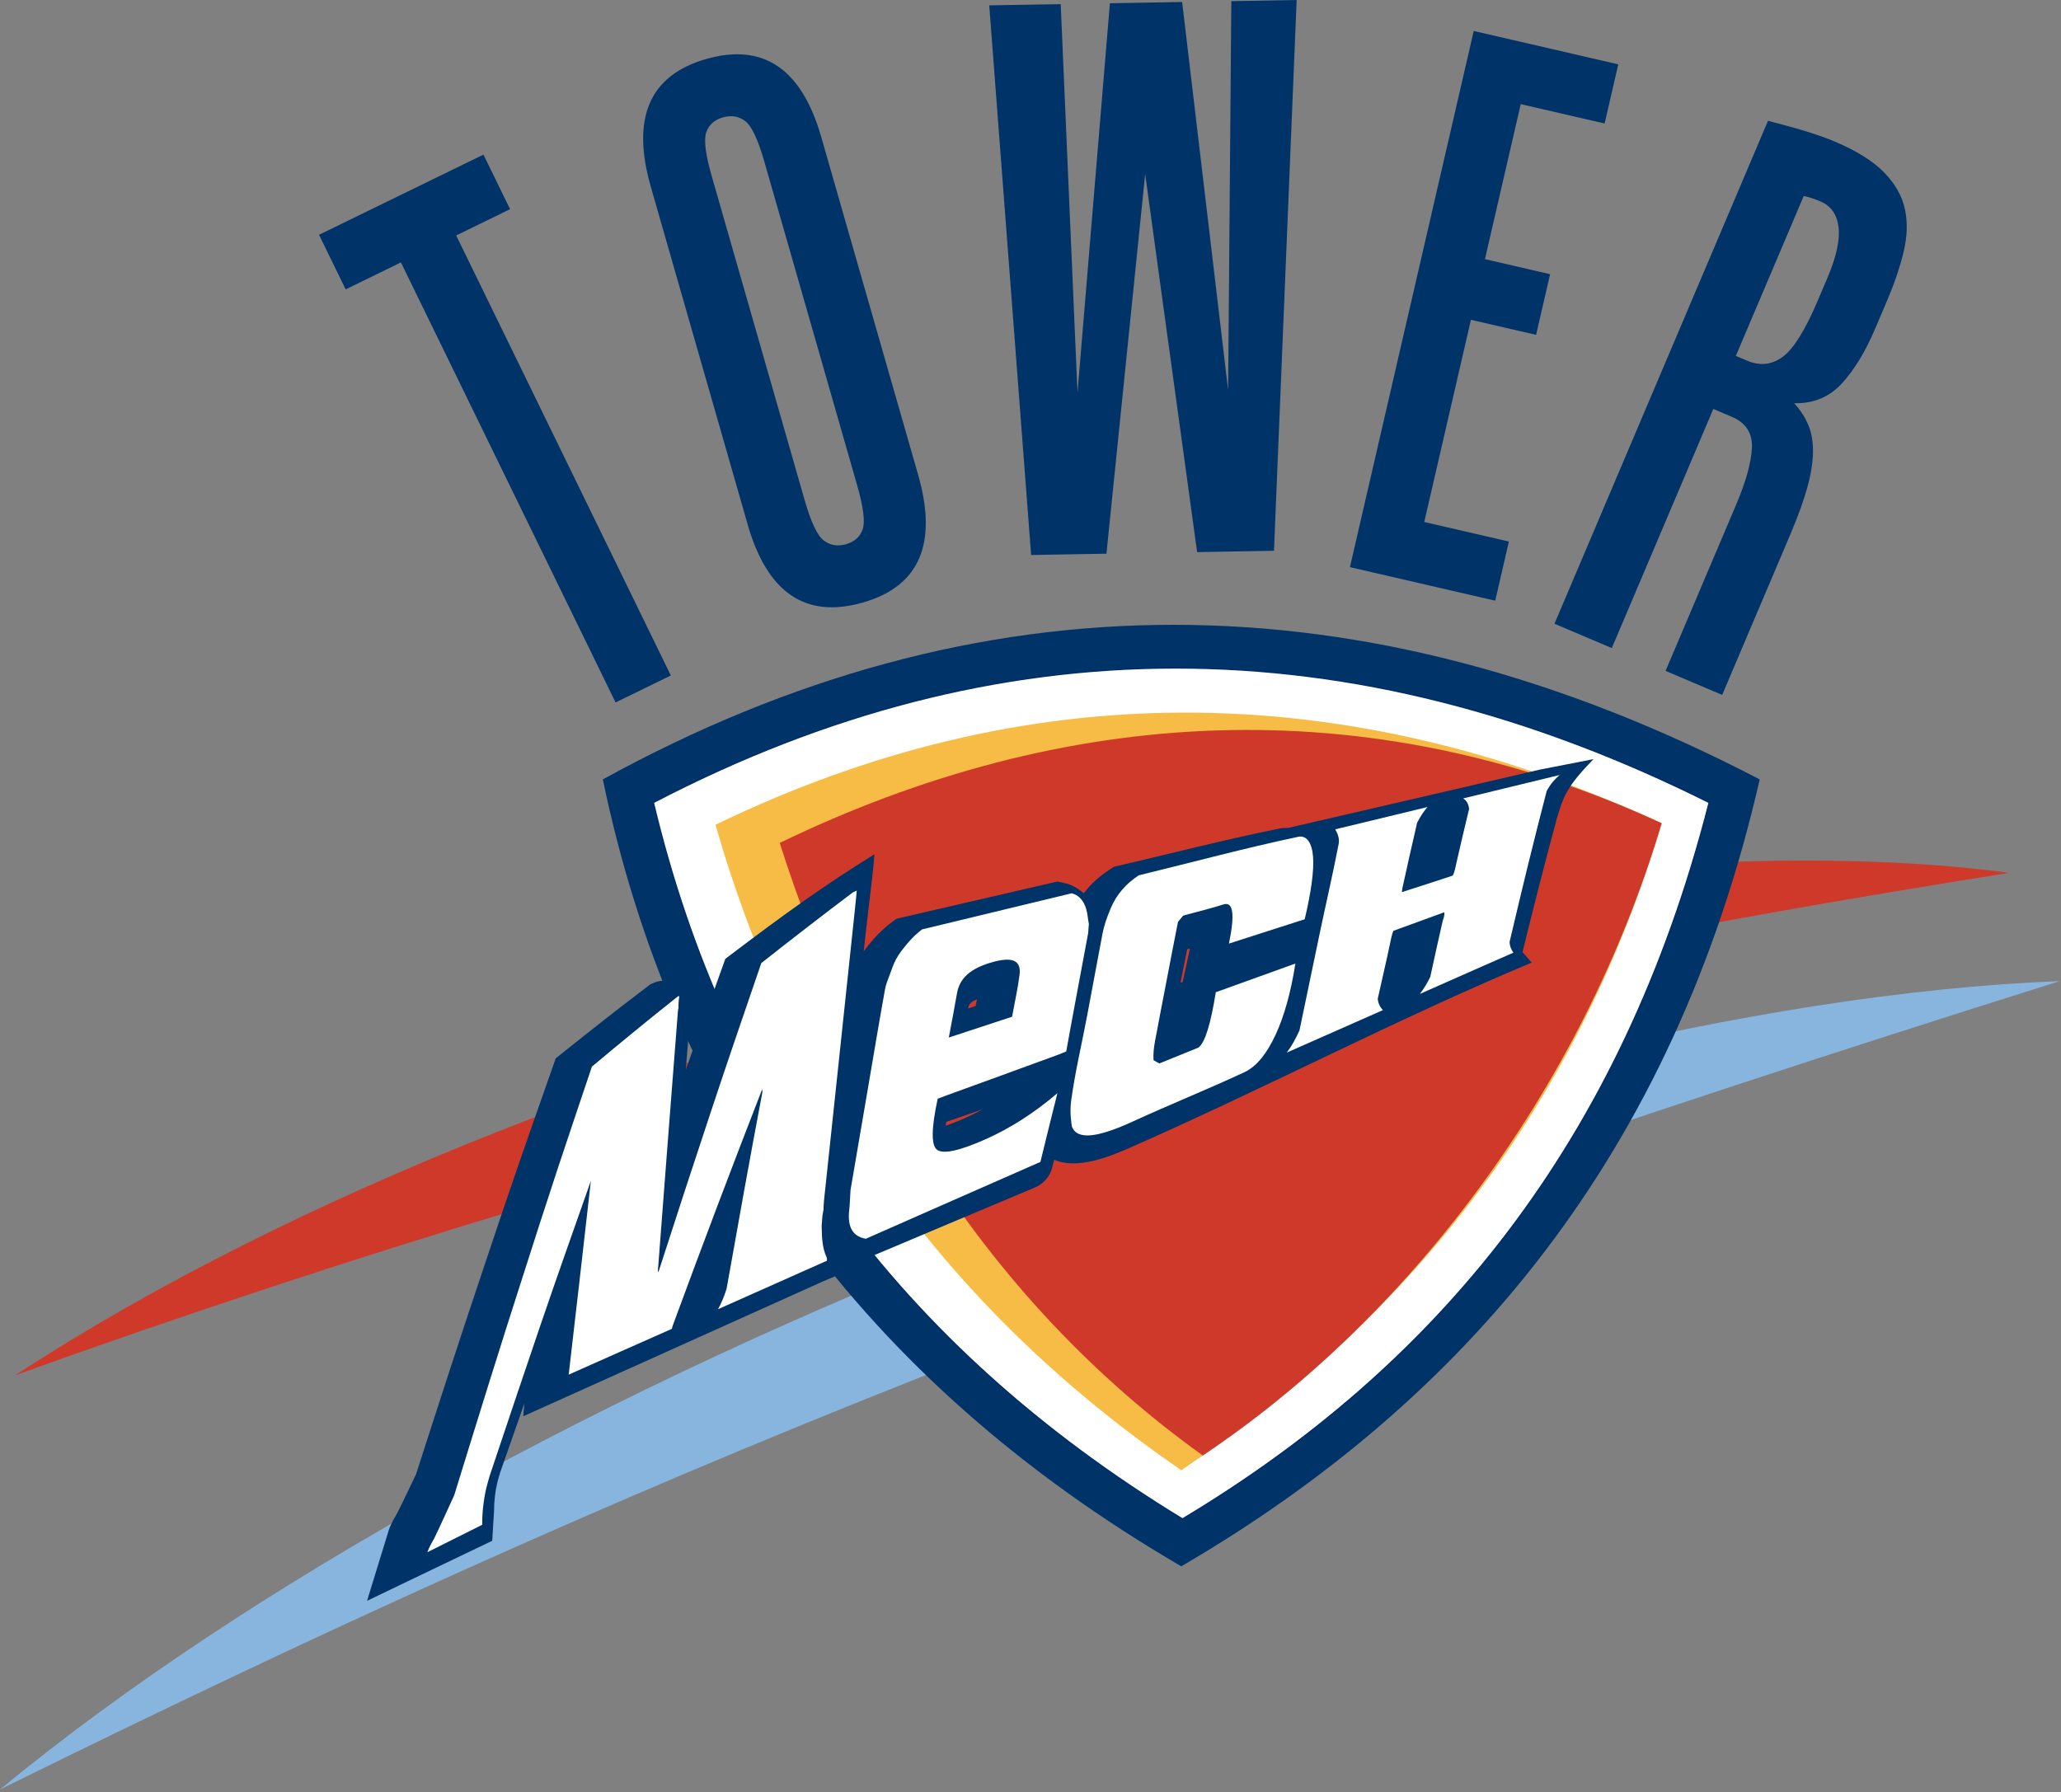
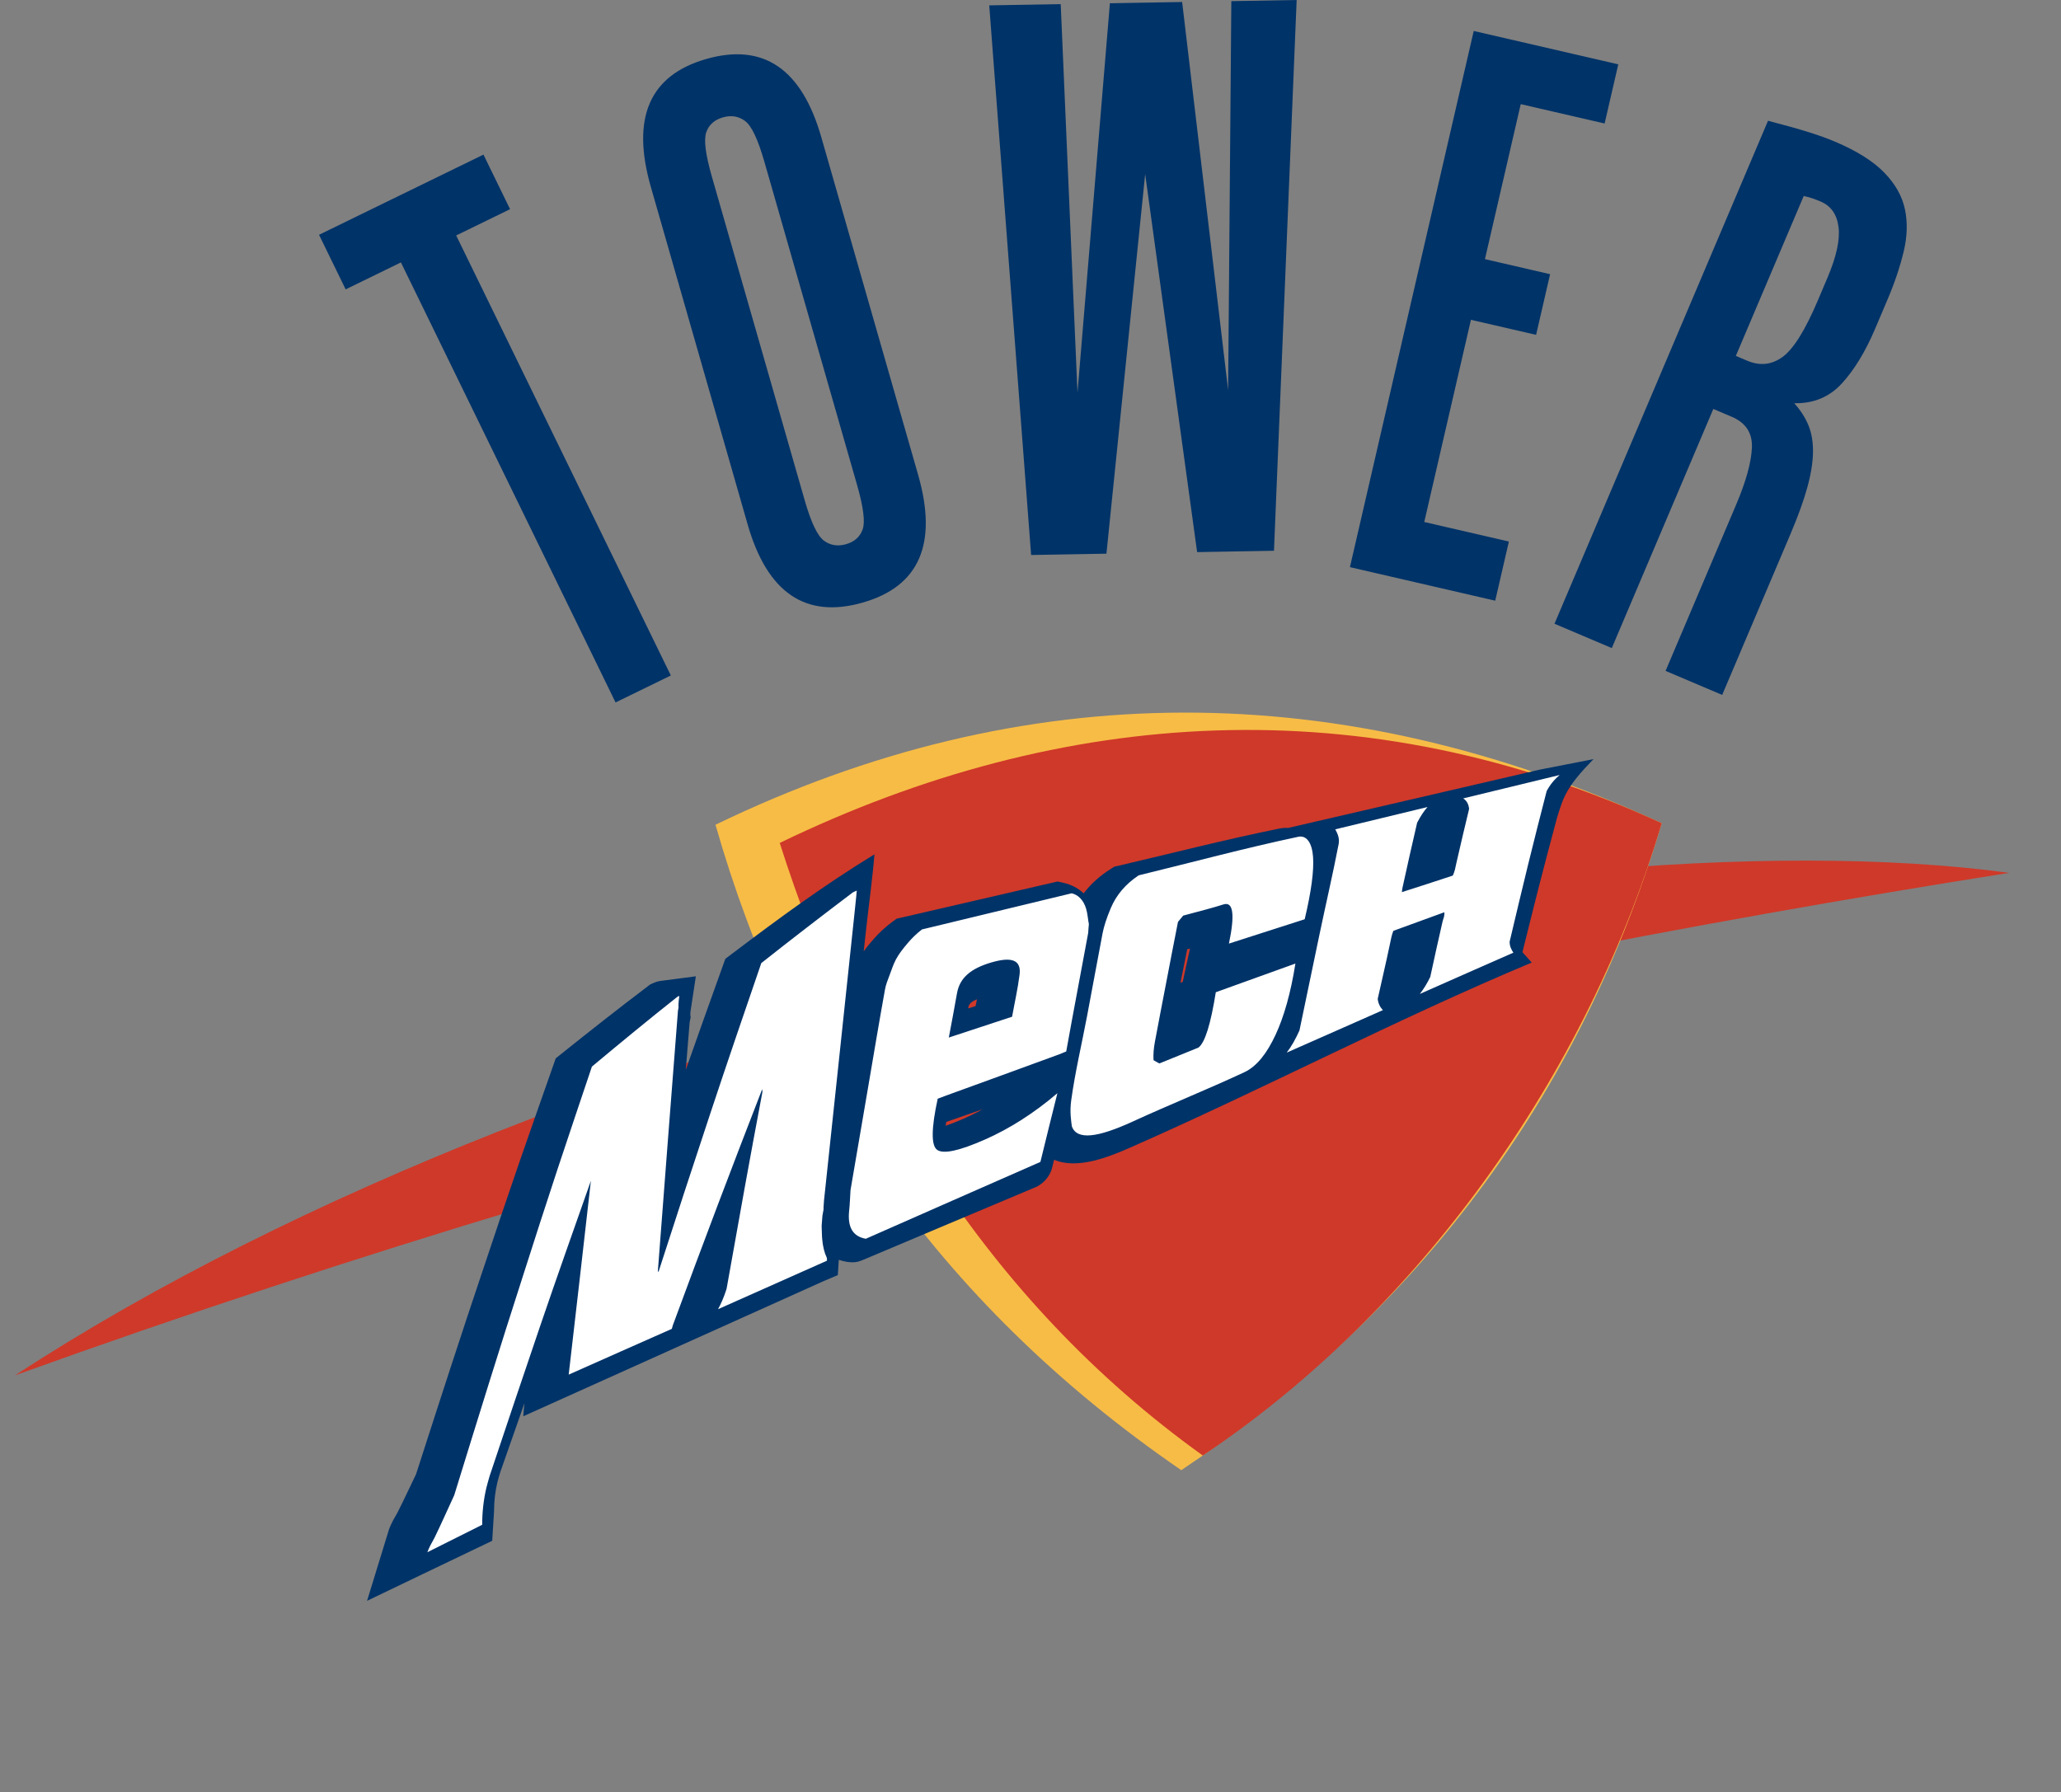
<svg xmlns="http://www.w3.org/2000/svg" width="491" height="427" viewBox="0 0 491 427" fill="none">
  <rect x="0" y="0" width="491" height="427" fill="#808080" stroke="none" />
-   <path fill-rule="evenodd" clip-rule="evenodd" d="M0 426.375C119.851 327.556 345.597 239.483 490.716 233.76C270.846 302.903 150.905 351.872 0 426.375Z" fill="#88B5DD" />
  <path fill-rule="evenodd" clip-rule="evenodd" d="M3.575 327.706C138.576 239.539 363.803 192.486 478.659 207.97C325.904 232.095 166.268 269.045 3.575 327.706Z" fill="#CF3929" />
-   <path fill-rule="evenodd" clip-rule="evenodd" d="M143.614 185.706C232.81 136.676 324.714 136.516 419.223 185.706C398.755 275.066 349.128 333.673 281.418 373.203C205.251 328.777 160.246 265.721 143.614 185.706Z" fill="#003368" />
-   <path fill-rule="evenodd" clip-rule="evenodd" d="M155.667 191.219C237.68 148.482 321.584 148.465 407.17 191.219C386.419 272.574 342.06 325.7 281.705 361.903C213.74 320.522 172.807 263.164 155.667 191.219Z" fill="white" stroke="#002D69" stroke-width="0.288" />
  <path fill-rule="evenodd" clip-rule="evenodd" d="M170.452 196.509C243.684 161.077 319.282 160.81 395.875 196.146C374.972 266.191 333.412 315.552 281.419 350.296C222.546 309.858 187.775 257.151 170.452 196.509Z" fill="#F7BC46" />
  <path fill-rule="evenodd" clip-rule="evenodd" d="M185.759 200.843C253.231 168.198 325.308 163.591 395.875 196.146C376.616 260.681 334.448 314.789 286.545 346.8C234.387 309.369 203.517 256.564 185.759 200.843Z" fill="#CF3929" />
  <path fill-rule="evenodd" clip-rule="evenodd" d="M115.176 36.84L121.518 49.842L108.68 56.104L159.815 160.945L146.648 167.367L95.513 62.526L82.347 68.948L76.005 55.945L115.176 36.84ZM168.224 14.064C181.837 10.161 190.982 16.365 195.659 32.677L218.726 113.121C223.437 129.55 219.045 139.699 205.55 143.569C191.937 147.472 182.792 141.268 178.115 124.956L155.048 44.513C150.337 28.084 154.729 17.934 168.224 14.064ZM172.212 27.97C170.217 28.542 168.902 29.713 168.266 31.483C167.63 33.253 168.07 36.778 169.584 42.059L191.692 119.158C193.206 124.439 194.731 127.653 196.266 128.8C197.802 129.947 199.567 130.235 201.562 129.663C203.557 129.091 204.872 127.92 205.508 126.15C206.143 124.38 205.704 120.855 204.19 115.574L182.082 38.475C180.568 33.194 179.043 29.98 177.507 28.833C175.972 27.686 174.207 27.398 172.212 27.97ZM235.67 1.278L252.697 0.981L256.695 93.584L264.415 0.777L281.626 0.476L292.581 92.957L293.344 0.272L308.907 0L303.505 131.228L285.196 131.547L272.818 41.472L263.591 131.925L245.648 132.238L235.67 1.278ZM385.529 15.329L382.275 29.424L362.291 24.811L353.764 61.745L369.287 65.329L365.95 79.781L350.427 76.198L339.305 124.373L359.467 129.027L356.213 143.123L321.599 135.132L351.093 7.378L385.529 15.329ZM437.188 33.764C442.357 35.958 446.257 38.409 448.887 41.117C451.517 43.825 453.162 46.745 453.822 49.877C454.482 53.008 454.378 56.379 453.509 59.989C452.64 63.598 451.37 67.37 449.701 71.303L446.696 78.382C444.406 83.776 441.776 88.098 438.806 91.346C435.836 94.594 432.05 96.17 427.449 96.074C428.978 97.784 430.114 99.559 430.858 101.4C431.602 103.241 431.954 105.38 431.914 107.817C431.874 110.253 431.419 113.044 430.548 116.189C429.678 119.334 428.36 122.985 426.595 127.143L410.281 165.575L396.796 159.851L413.611 120.239C415.948 114.733 417.199 110.224 417.363 106.713C417.527 103.202 415.924 100.731 412.552 99.3L408.17 97.439L383.986 154.414L370.332 148.618L421.204 28.77C425.264 29.83 428.493 30.736 430.892 31.49C433.291 32.243 435.39 33.001 437.188 33.764ZM433.726 48.011C432.94 47.677 432.225 47.407 431.584 47.2C430.942 46.994 430.316 46.828 429.706 46.702L413.536 84.797L416.233 85.942C419.267 87.23 422.079 86.932 424.67 85.047C427.26 83.163 430.058 78.681 433.063 71.601L435.352 66.207C437.499 61.15 438.383 57.116 438.003 54.103C437.624 51.091 436.199 49.06 433.726 48.011Z" fill="#003368" />
  <path fill-rule="evenodd" clip-rule="evenodd" d="M306.91 197.262L313.322 195.774C320.653 194.072 327.984 192.372 335.318 190.684L338.092 190.045L343.803 188.719C351.466 186.94 359.127 185.155 366.791 183.382L379.627 180.876C373.179 187.474 372.441 189.845 370.89 195.024C369.458 200.36 368.03 205.698 366.666 211.051C365.323 216.32 364.005 221.596 362.7 226.875L364.906 229.348C332.396 242.969 301.413 259.286 269.165 273.468C264.154 275.672 256.659 278.696 251.129 276.336C250.922 277.142 250.715 277.949 250.507 278.756C249.762 280.744 248.499 281.917 247.002 282.745C233.13 288.568 219.277 294.43 205.414 300.272C204.275 300.729 203.458 300.873 201.857 300.68C201.137 300.558 200.462 300.389 199.83 300.177C199.828 300.196 199.827 300.215 199.826 300.234L199.598 303.811L196.176 305.264L124.654 337.449L124.933 334.341C123.02 339.787 121.114 345.235 119.209 350.684C118.982 351.459 118.724 352.235 118.532 353.017C117.963 355.34 117.697 357.722 117.697 360.108L117.262 367.119L113.859 368.748C109.509 370.83 105.158 372.912 100.812 375.001L87.444 381.424L92.649 364.486C92.929 363.688 93.303 362.916 93.691 362.162C93.986 361.591 94.361 361.055 94.645 360.494C96.193 357.443 97.626 354.339 99.114 351.261C101.778 342.931 104.504 334.62 107.197 326.298C109.897 317.956 112.687 309.641 115.469 301.323C118.154 293.296 120.839 285.269 123.607 277.268C126.324 269.416 129.092 261.58 131.843 253.74L132.396 252.163L133.729 251.096C140.531 245.651 147.38 240.259 154.332 234.991L154.91 234.552L155.579 234.257C156.534 233.837 156.867 233.788 157.667 233.683L165.776 232.619L164.597 240.371C164.538 240.758 164.455 241.261 164.452 241.661L164.532 242.417L164.36 243.265C164.34 243.362 164.319 243.458 164.299 243.555C163.989 247.334 163.683 251.114 163.377 254.894C166.29 246.617 169.25 238.356 172.211 230.094L172.798 228.457L174.216 227.384C186.091 218.395 196.357 210.896 208.323 203.554C207.94 208.586 206.954 215.85 206.397 220.935C206.187 222.849 205.976 224.763 205.764 226.677C206.505 225.627 207.333 224.647 208.2 223.659C209.495 222.185 210.953 220.849 212.544 219.671L213.59 218.896L214.877 218.6C226.763 215.873 238.643 213.123 250.521 210.362L251.944 210.031L253.37 210.349C255.263 210.771 256.874 211.65 258.172 212.847C259.886 210.59 262.039 208.67 264.542 207.082L265.44 206.512L266.486 206.269C279.212 203.302 291.858 200.035 304.675 197.437C305.416 197.287 306.167 197.227 306.91 197.262ZM225.439 267.314C225.384 267.619 225.332 267.929 225.283 268.238C226.692 267.742 228.09 267.167 228.807 266.866C230.627 266.1 232.401 265.238 234.127 264.293C231.232 265.302 228.336 266.309 225.439 267.314ZM230.655 240.274C231.243 240.089 231.831 239.904 232.419 239.719C232.529 239.179 232.639 238.638 232.746 238.097C231.78 238.486 230.873 239.053 230.717 239.927C230.697 240.043 230.676 240.159 230.655 240.274ZM283.49 226.011C283.274 226.067 283.058 226.122 282.842 226.177C282.298 228.829 281.766 231.484 281.234 234.138L281.754 233.959L283.417 226.351C283.439 226.249 283.464 226.136 283.49 226.011Z" fill="#003368" />
  <path fill-rule="evenodd" clip-rule="evenodd" d="M115.871 354.49C116.096 353.529 116.383 352.638 116.653 351.656C120.699 339.564 124.714 327.581 128.738 315.786C132.699 304.174 136.776 292.694 140.769 281.342C139.879 289.046 139.024 296.714 138.152 304.361C137.271 312.084 136.372 319.786 135.482 327.527C143.655 323.897 151.829 320.249 160.056 316.62C160.137 316.379 160.191 316.083 160.272 315.823C163.859 306.083 167.437 296.515 171.008 287.065C174.532 277.738 178.075 268.565 181.582 259.51C181.582 259.75 181.609 259.954 181.636 260.176C180.207 267.824 178.735 275.567 177.347 283.342C175.956 291.14 174.542 298.99 173.139 306.842C173.112 307.046 173.05 307.217 173.004 307.361C172.429 309.144 171.763 310.657 171.062 311.935C179.694 308.101 188.326 304.231 197.012 300.379C197.039 299.935 196.985 299.694 196.931 299.583C196.419 298.527 196.049 297.103 195.879 295.287C195.779 294.214 195.798 293.138 195.744 292.064C195.798 291.268 195.879 290.453 195.933 289.638C196.041 289.139 196.122 288.657 196.203 288.157C196.203 287.953 196.176 287.768 196.203 287.528C196.23 287.027 196.256 286.509 196.311 285.99C197.605 273.806 198.752 263.159 199.71 254.028C200.667 244.9 201.486 237.287 202.137 231.14C203.428 218.954 204.107 212.639 204.107 212.195C203.783 212.362 203.486 212.491 203.189 212.621C195.933 218.103 188.65 223.714 181.367 229.473C177.32 241.269 173.21 253.247 169.174 265.435C165.091 277.765 160.946 290.379 156.846 303.138C156.792 303.009 156.765 302.879 156.738 302.694C157.52 292.361 158.301 282.062 159.112 271.713C159.919 261.415 160.703 251.121 161.513 240.806C161.54 240.584 161.594 240.343 161.648 240.065C161.594 239.528 161.648 238.621 161.836 237.325C161.702 237.343 161.567 237.38 161.486 237.417C154.634 242.843 147.809 248.454 141.011 254.139C138.287 262.25 135.52 270.43 132.784 278.694C130.045 286.967 127.362 295.342 124.664 303.768C121.913 312.36 119.125 321.043 116.41 329.805C113.703 338.542 110.934 347.36 108.21 356.268C106.645 359.638 105.142 363.049 103.516 366.397C103.2 367.049 102.818 367.621 102.545 368.175C102.251 368.769 101.978 369.36 101.816 369.842C106.133 367.675 110.503 365.49 114.873 363.304C114.873 360.397 115.179 357.436 115.871 354.49ZM213.44 228.602C212.769 229.863 212.382 231.174 211.929 232.343C211.465 233.544 211.042 234.621 210.851 235.676C209.424 243.547 208.112 251.475 206.75 259.435C205.388 267.4 203.999 275.454 202.623 283.546C202.515 285.194 202.473 286.841 202.299 288.453C201.879 292.359 203.136 294.601 206.265 295.157C220.103 289.064 233.968 282.935 247.861 276.843C249.209 271.361 250.531 265.917 251.907 260.473C246.35 265.213 240.544 268.922 234.616 271.528C228.621 274.162 224.819 275.034 223.286 273.991C221.798 272.979 221.856 268.843 223.394 261.787C224.042 261.546 224.689 261.324 225.309 261.065C234.319 257.806 243.329 254.509 252.339 251.213C252.878 250.991 253.444 250.75 254.011 250.528C254.874 245.769 255.737 241.028 256.628 236.324C257.518 231.621 258.381 226.954 259.244 222.288C259.298 221.584 259.325 220.899 259.406 220.195C259.163 218.973 259.111 217.731 258.759 216.547C258.113 214.38 256.816 213.195 255.306 212.843C243.41 215.732 231.541 218.602 219.644 221.454C218.376 222.436 217.242 223.527 216.245 224.713C215.219 225.934 214.199 227.178 213.44 228.602ZM236.153 229.325C240.953 227.913 243.338 228.678 242.897 232.213C242.475 235.604 241.71 238.917 241.117 242.25C236.072 243.898 231.055 245.565 226.038 247.213C226.685 243.713 227.38 240.231 227.98 236.713C228.621 232.954 231.323 230.746 236.153 229.325ZM264.639 216.343C263.644 218.696 262.988 220.712 262.67 222.38C261.423 228.916 260.223 235.493 258.975 242.102C257.715 248.77 256.129 255.397 255.198 262.176C254.807 265.026 255.198 267.121 255.36 268.417C256.601 271.676 261.399 271.112 269.927 267.194C278.689 263.168 287.678 259.568 296.416 255.491C299.466 254.068 301.855 250.912 303.888 246.547C305.874 242.283 307.503 236.602 308.609 229.584C302.27 231.862 295.984 234.139 289.645 236.417C288.431 243.991 287.083 248.399 285.518 249.602C282.416 250.88 279.287 252.121 276.212 253.38C275.699 253.121 275.24 252.88 274.809 252.602C274.728 251.232 274.848 249.771 275.133 248.25C276.035 243.419 276.961 238.625 277.884 233.843C278.795 229.125 279.691 224.38 280.635 219.658C281.067 219.158 281.472 218.658 281.876 218.158C283.953 217.602 285.761 217.121 287.352 216.695C288.944 216.269 290.293 215.861 291.479 215.491C293.799 214.769 294.231 217.862 292.775 224.824C298.79 222.899 304.805 220.954 310.821 219.028C312.412 212.362 313.044 207.416 312.817 204.195C312.586 200.917 311.335 198.946 309.283 199.38C296.472 202.094 283.899 205.491 271.275 208.566C268.173 210.621 265.963 213.215 264.639 216.343ZM318.913 201.103C317.514 208.362 315.803 215.644 314.274 222.991C312.728 230.421 311.145 237.954 309.58 245.51C308.636 247.621 307.638 249.38 306.532 250.806C314.166 247.417 321.8 244.065 329.461 240.676C328.732 239.936 328.328 239.028 328.22 237.991C329.164 233.695 330.192 229.436 331.079 225.158C331.352 223.844 331.565 222.714 331.943 221.788C335.962 220.306 340.035 218.843 344.081 217.362C344.135 217.732 344.093 218.106 344 218.473C343.905 218.846 343.759 219.177 343.677 219.528C342.653 223.918 341.708 228.343 340.736 232.769C340.008 234.288 339.172 235.639 338.255 236.825C345.673 233.547 353.091 230.25 360.536 226.991C360.267 226.602 360.054 226.194 359.889 225.769C359.731 225.361 359.646 224.899 359.646 224.362C361.103 218.195 362.559 212.096 364.016 206.121C365.472 200.152 366.983 194.269 368.467 188.492C369.249 187.01 370.247 185.77 371.569 184.658C363.827 186.529 356.22 188.38 348.586 190.232C349.423 190.769 349.881 191.621 349.989 192.751C348.991 196.954 347.941 201.233 346.995 205.473C346.863 206.066 346.754 206.659 346.617 207.195C346.484 207.714 346.32 208.177 346.104 208.621C342.058 209.954 338.012 211.288 333.966 212.566C334.019 212.251 334.047 211.917 334.101 211.603C335.233 206.38 336.421 201.177 337.607 196.029C338.444 194.436 339.253 193.195 340.089 192.288C332.698 194.066 325.361 195.843 318.104 197.603C318.698 198.64 319.159 199.826 318.913 201.103Z" fill="white" />
</svg>